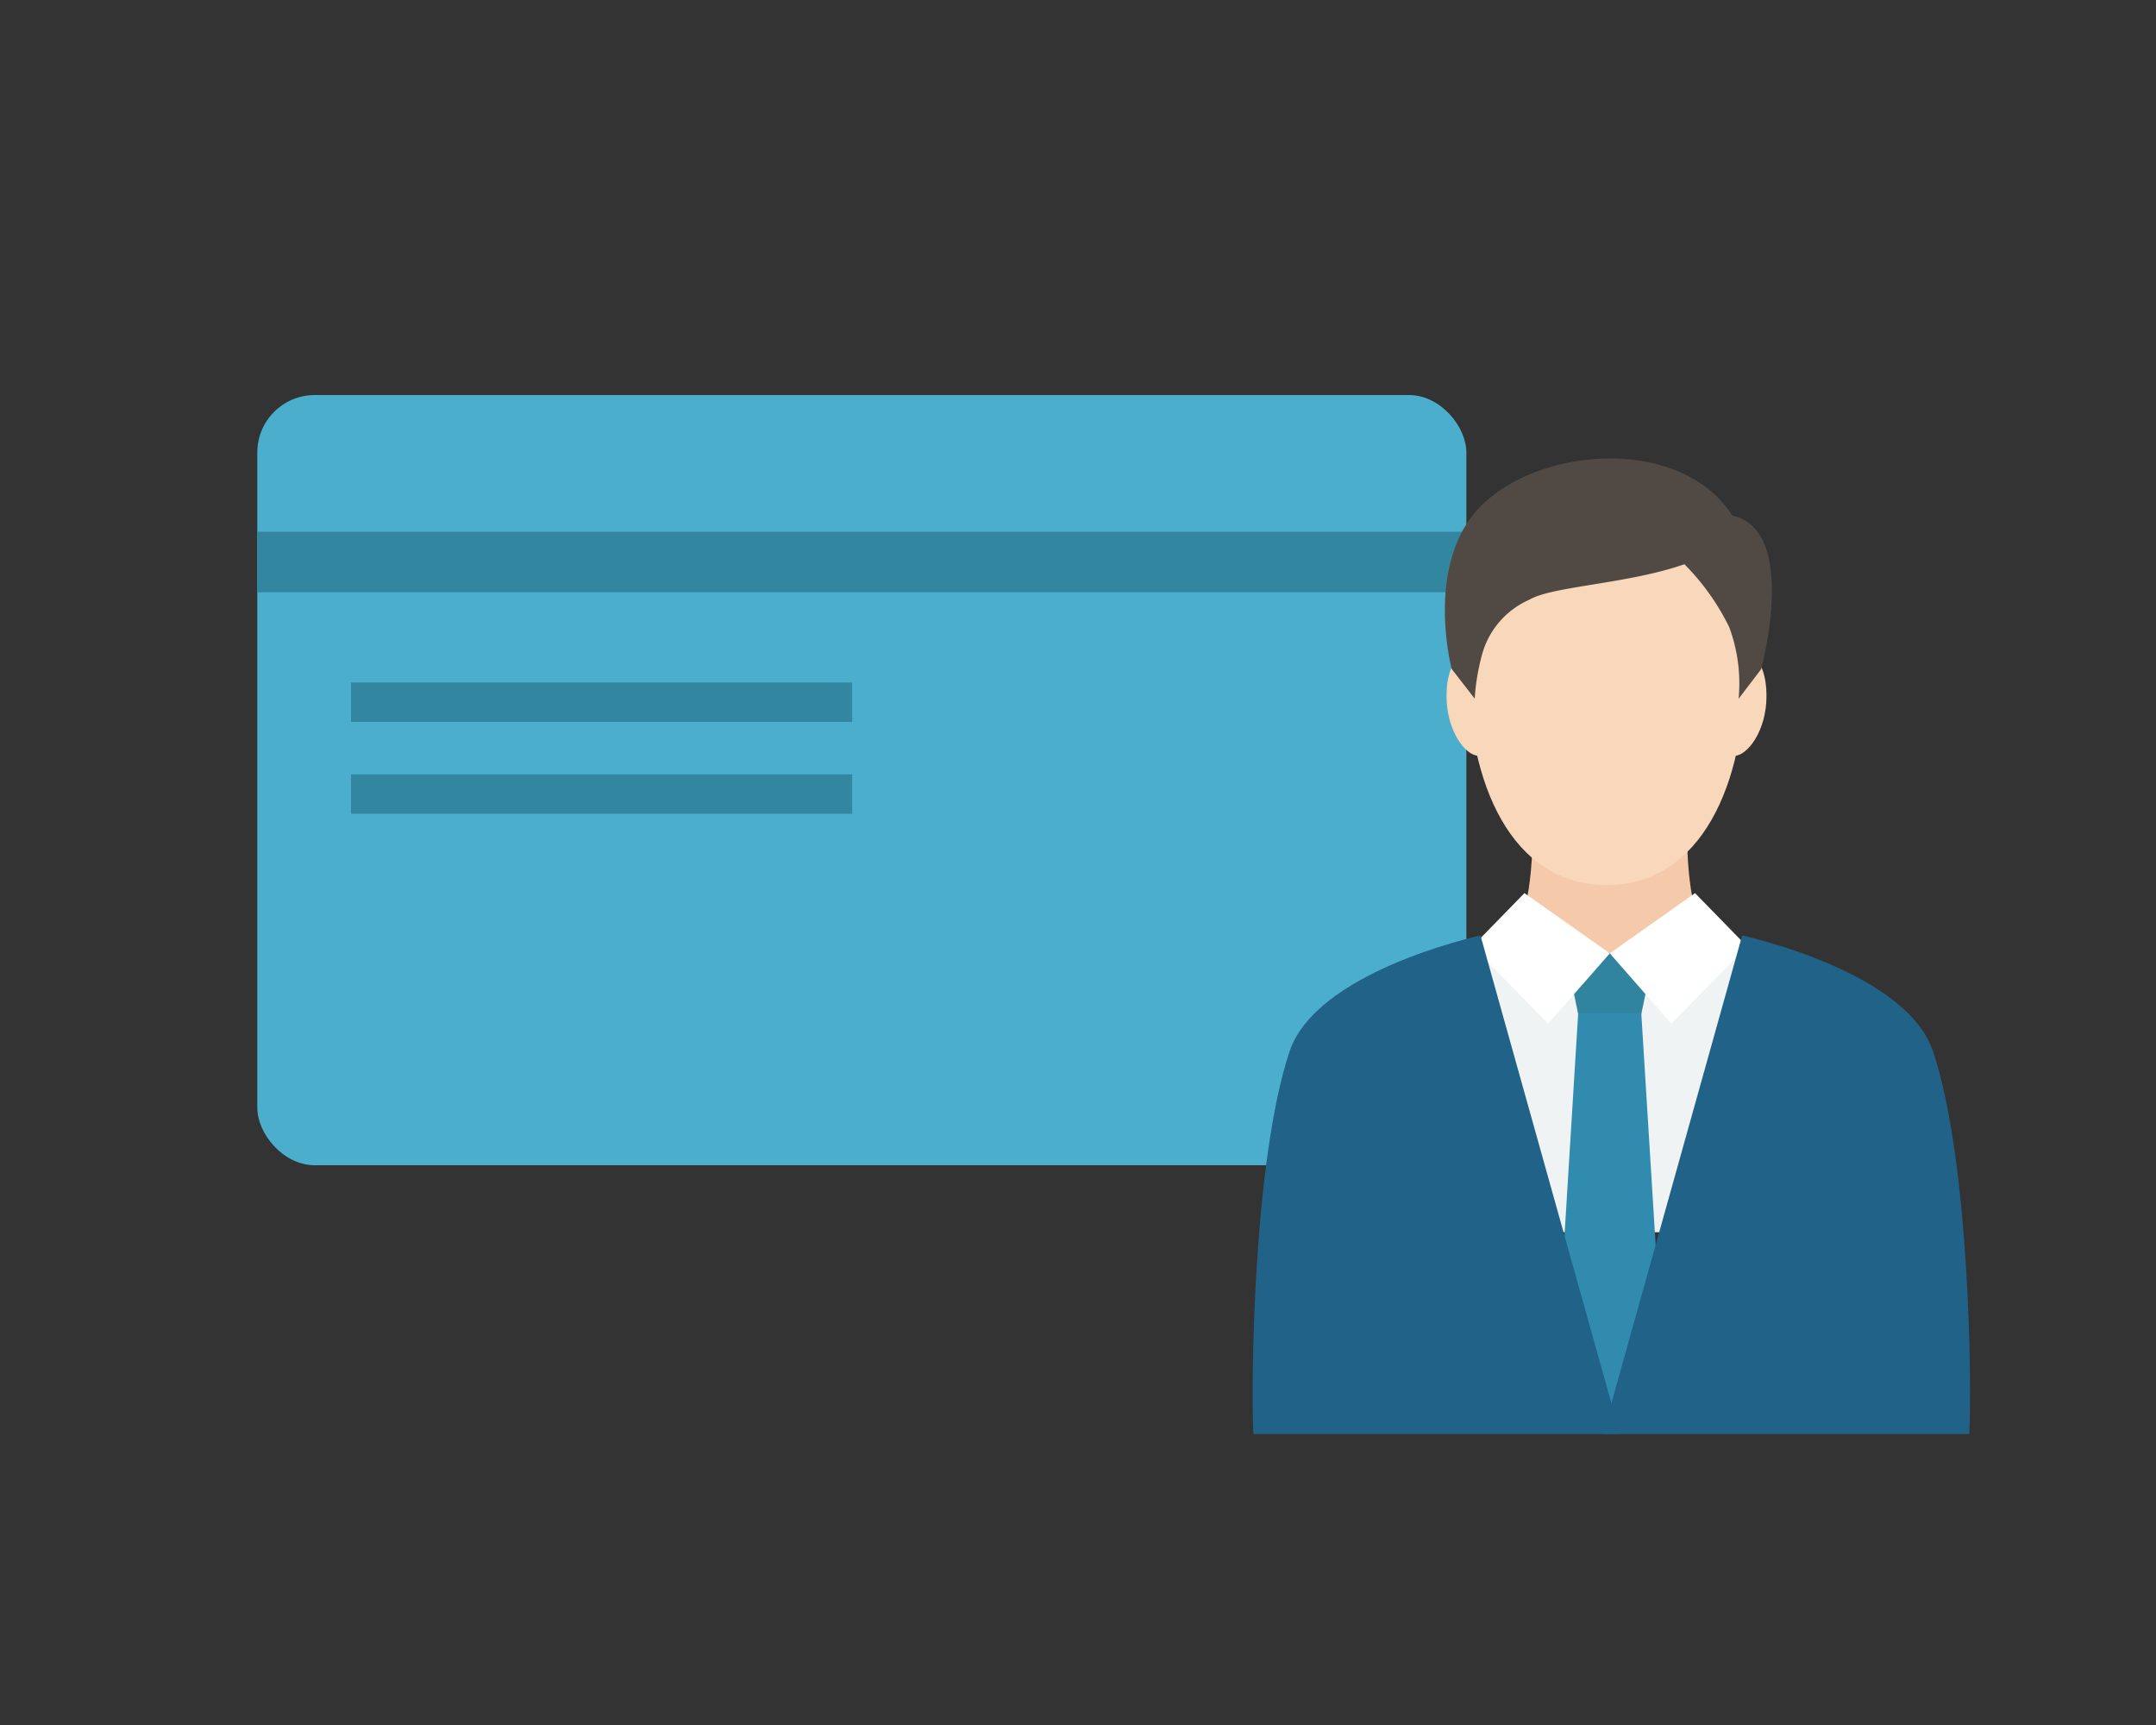
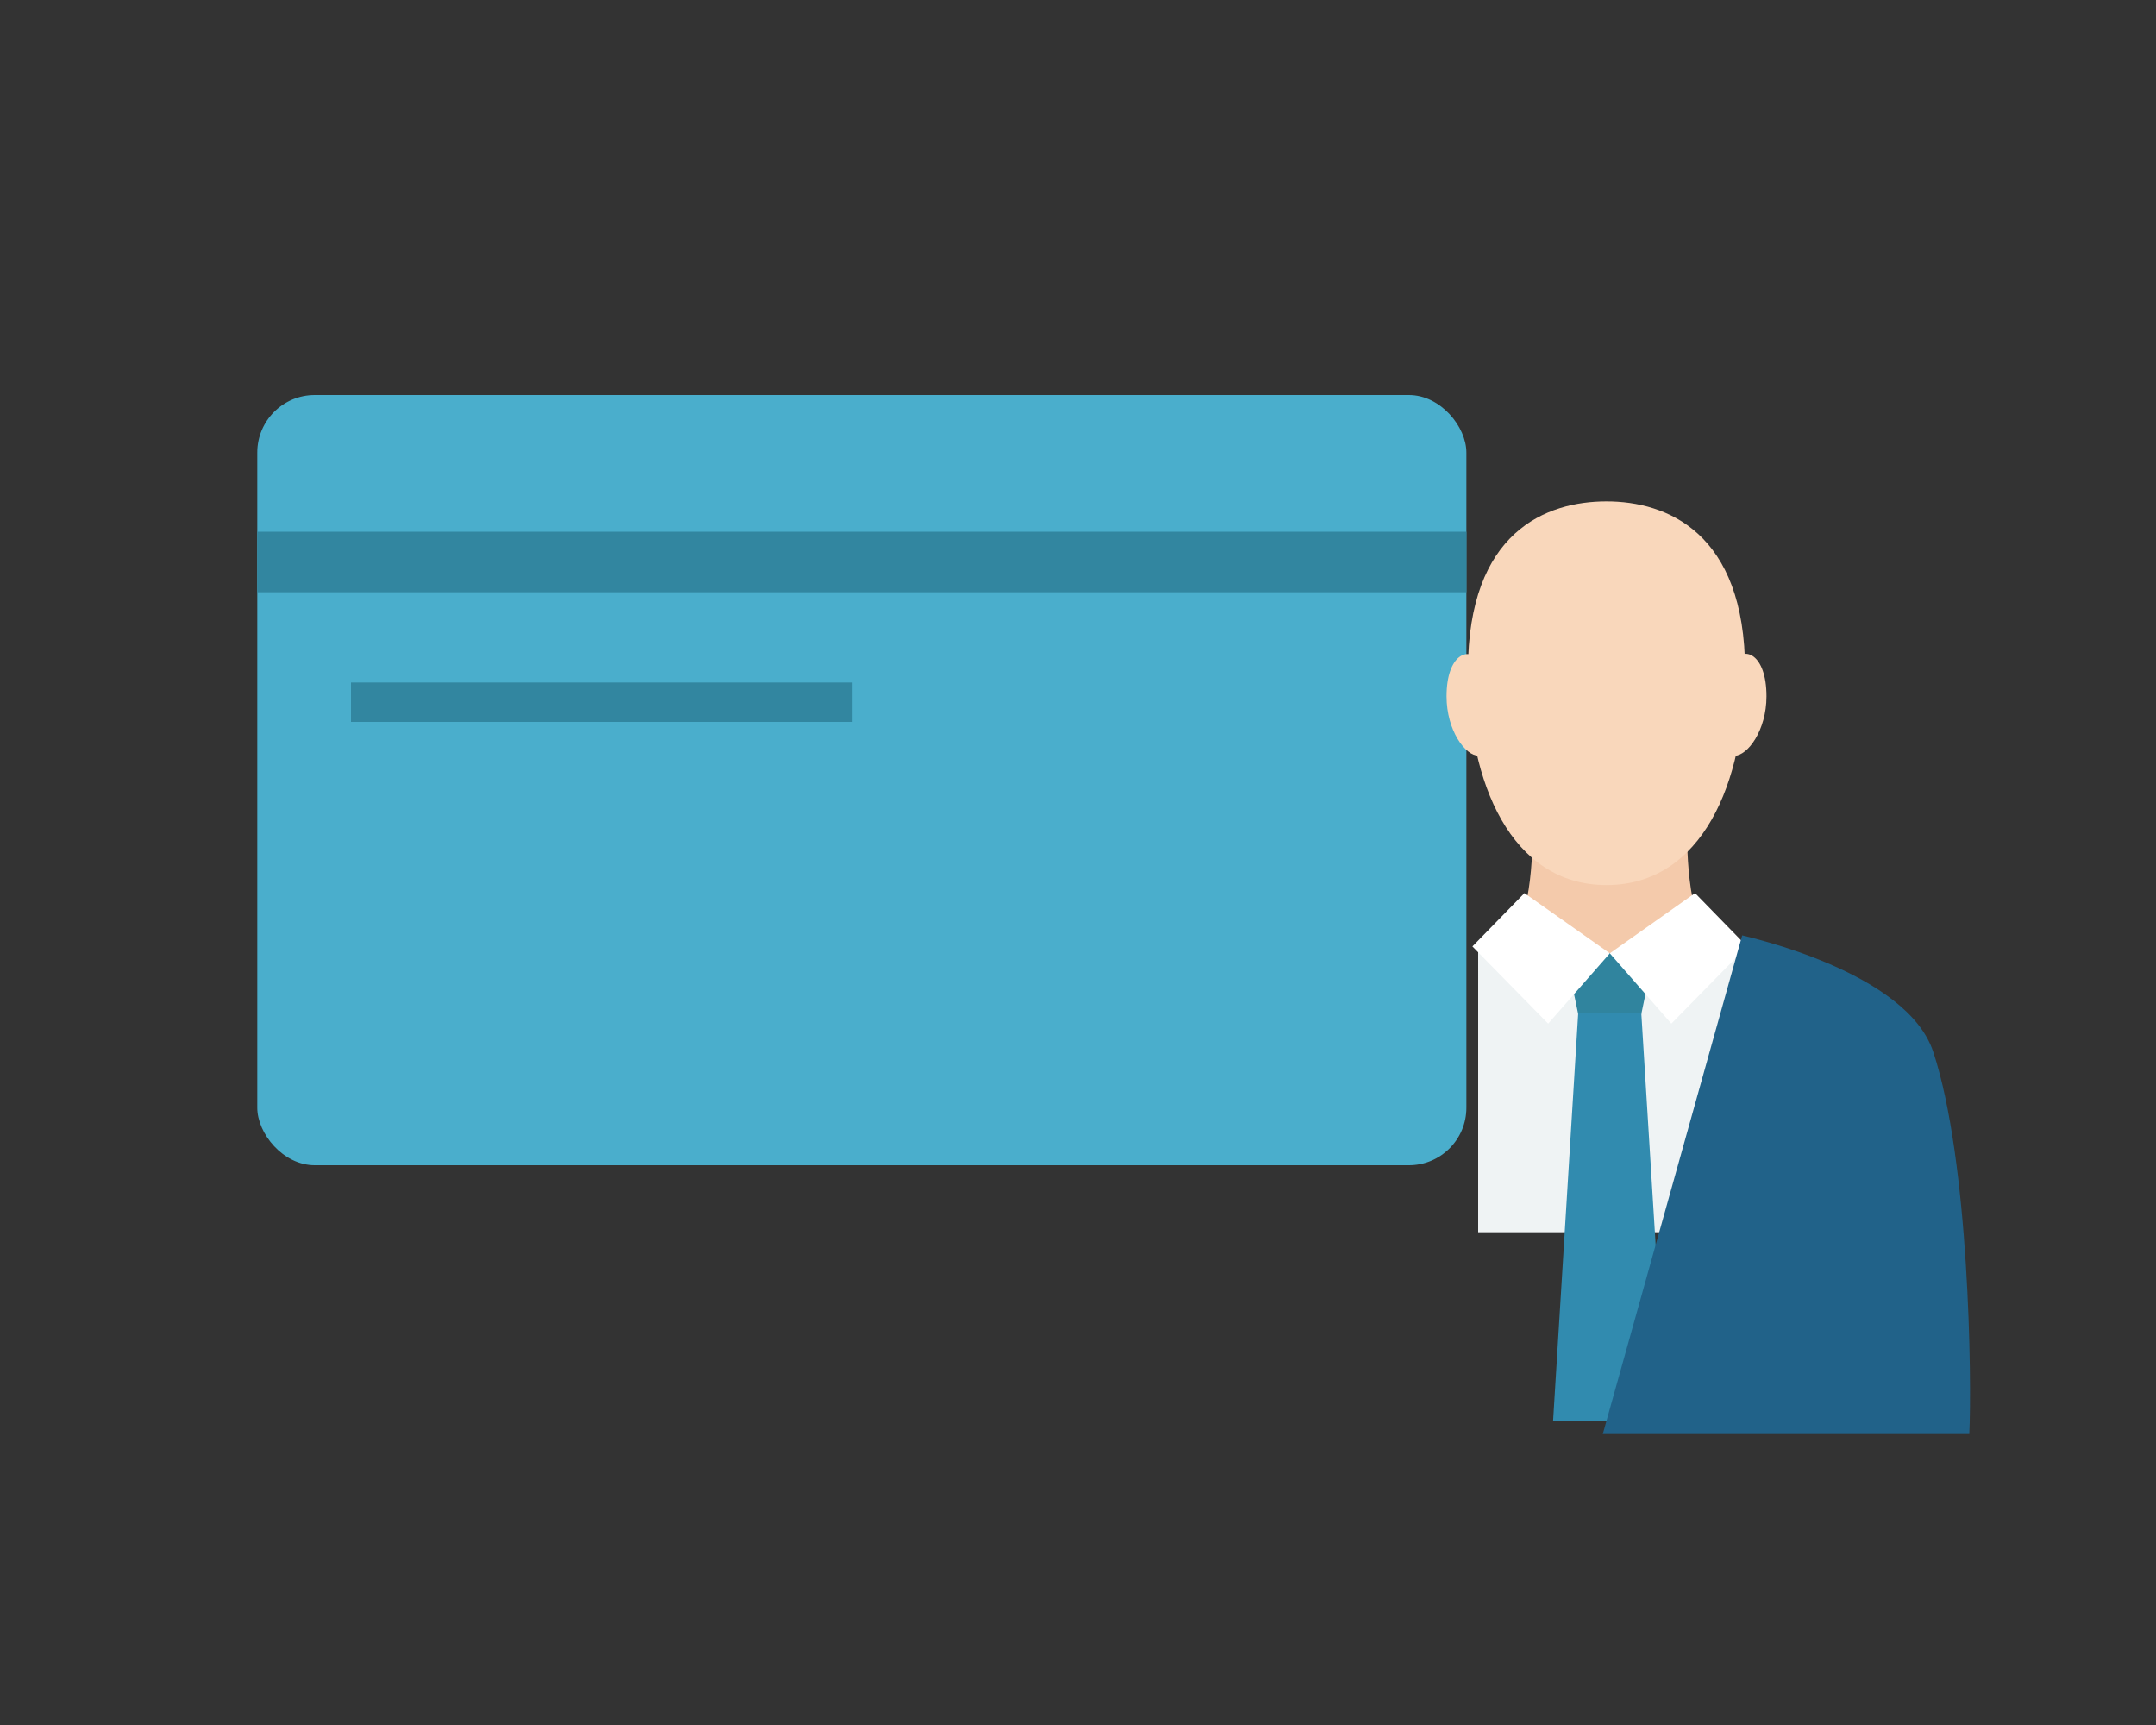
<svg xmlns="http://www.w3.org/2000/svg" width="150" height="120" viewBox="0 0 150 120">
  <rect x="0" y="0" width="150" height="120" fill="#333333" stroke="none" />
  <defs>
    <style>.cls-1{fill:#4aaecc;}.cls-2{fill:#3286a0;}.cls-3{fill:#f4caab;}.cls-4{fill:#eff3f4;}.cls-5{fill:#f9d7bb;}.cls-6{fill:#514a44;}.cls-7{fill:#30849e;}.cls-8{fill:#318baf;}.cls-9{fill:#fff;}.cls-10{fill:#216289;}</style>
  </defs>
  <title>point_2</title>
  <g id="design">
    <rect class="cls-1" x="17.9" y="27.48" width="84.12" height="53.58" rx="4" ry="4" />
    <rect class="cls-2" x="17.9" y="36.99" width="84.12" height="4.21" />
    <rect class="cls-2" x="24.42" y="47.48" width="34.87" height="2.74" />
-     <rect class="cls-2" x="24.42" y="53.87" width="34.87" height="2.74" />
    <path class="cls-3" d="M104.54,65.81c1.46-.82,2.09-4,2.09-8.1h6.21V71.58h-8.3Z" />
    <path class="cls-3" d="M119.45,65.81c-1.46-.82-2.08-4-2.08-8.1h-6.22V71.58h8.3Z" />
    <path class="cls-4" d="M121,65.9s-2.36,2.48-9.08,2.48-9.08-2.48-9.08-2.48V85.72H121Z" />
    <path class="cls-5" d="M111.77,34.88c-4.16,0-9.64,2.07-9.64,11.77,0,7.78,3,14.92,9.64,14.92s9.64-7.14,9.64-14.92C121.41,37,115.92,34.88,111.77,34.88Z" />
    <path class="cls-5" d="M120.65,46c-.68,1.12-2.24-.51-2.24,2.44,0,2.37,1.3,4.14,2.24,4.14s2.25-1.77,2.25-4.14C122.9,45.46,121.3,44.91,120.65,46Z" />
    <path class="cls-5" d="M102.88,46c-.65-1.06-2.24-.51-2.24,2.44,0,2.37,1.3,4.14,2.24,4.14s2.24-1.77,2.24-4.14C105.12,45.46,103.56,47.09,102.88,46Z" />
-     <path class="cls-6" d="M102.6,48.6,101,46.54S99.26,40,102.44,35.87c3.7-4.73,14.34-5.84,18.09,0,4.64,1,2,10.68,2,10.68l-1.57,2.06a11.24,11.24,0,0,0-.66-5,16.53,16.53,0,0,0-3.11-4.36c-3.94,1.38-9.19,1.52-10.79,2.47a5.84,5.84,0,0,0-3.28,3.78A15.31,15.31,0,0,0,102.6,48.6Z" />
    <polygon class="cls-7" points="114.19 70.55 109.8 70.55 108.92 66.3 115.07 66.3 114.19 70.55" />
    <polygon class="cls-8" points="115.95 98.88 108.05 98.88 109.8 70.48 114.19 70.48 115.95 98.88" />
    <polygon class="cls-9" points="106.06 62.13 112 66.32 107.71 71.21 102.44 65.84 106.06 62.13" />
    <polygon class="cls-9" points="117.93 62.13 112 66.32 116.28 71.21 121.55 65.84 117.93 62.13" />
-     <path class="cls-10" d="M103,65.07c-.43.12-11.45,2.54-13.29,8.1-2.52,7.6-2.68,22.89-2.51,26.59h25.51Z" />
    <path class="cls-10" d="M121.21,65.07c.43.12,11.45,2.54,13.29,8.1,2.52,7.6,2.69,22.89,2.51,26.59h-25.5Z" />
  </g>
</svg>